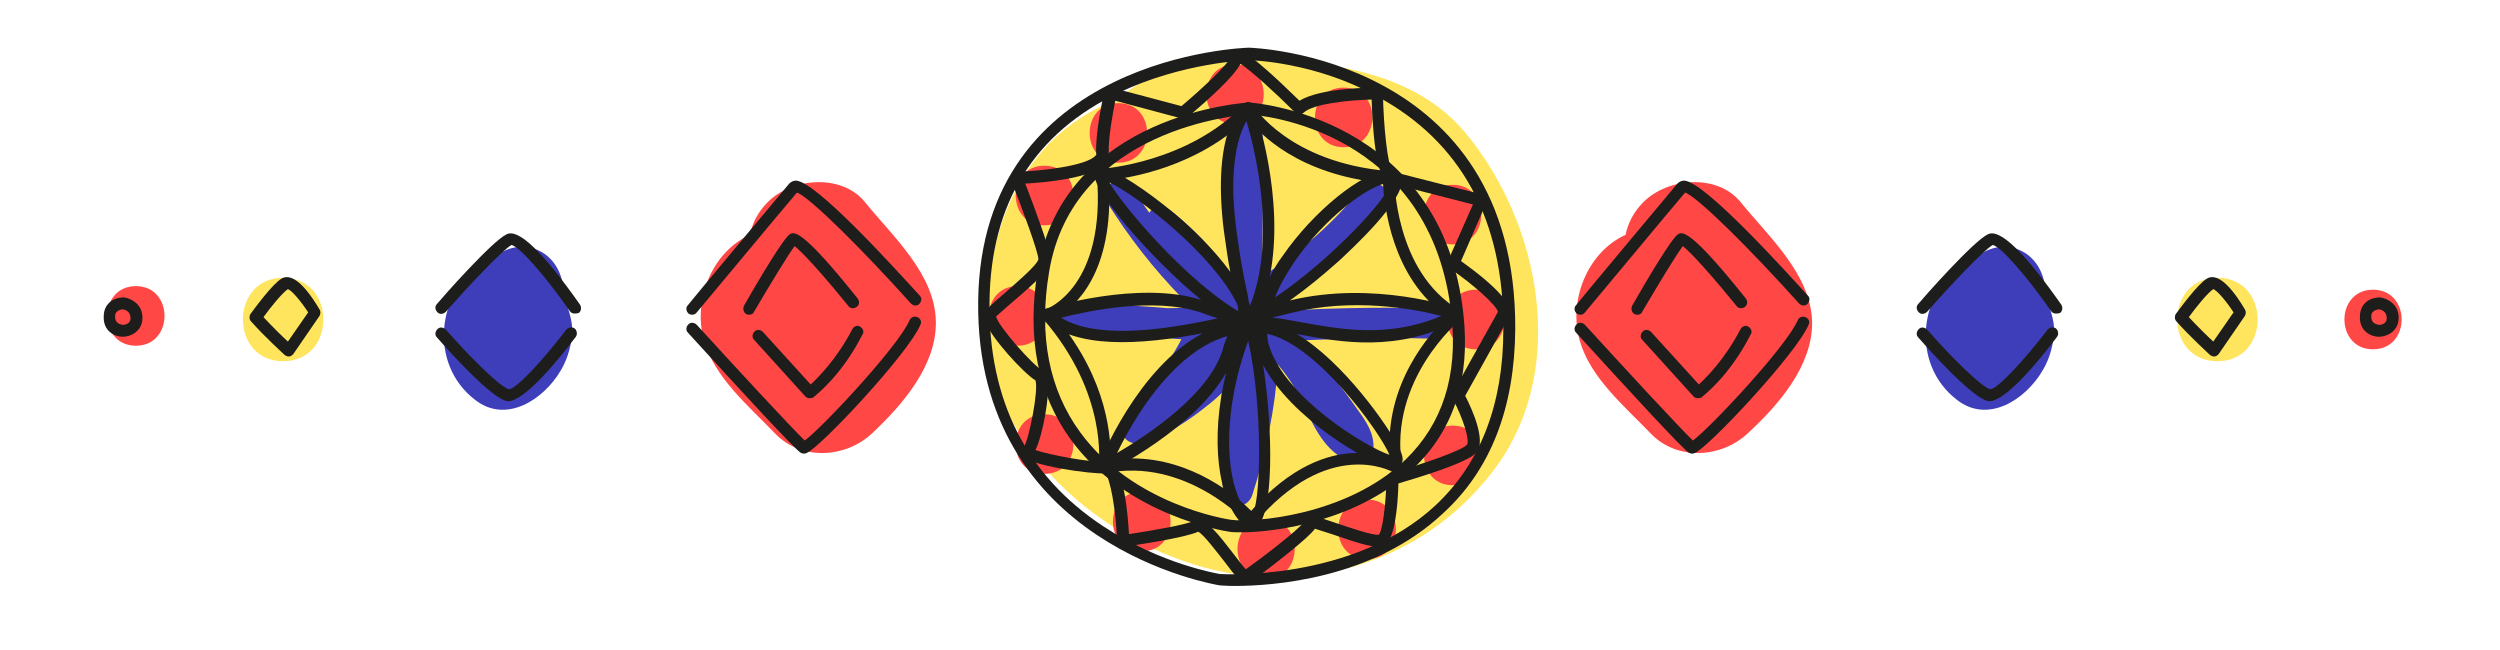
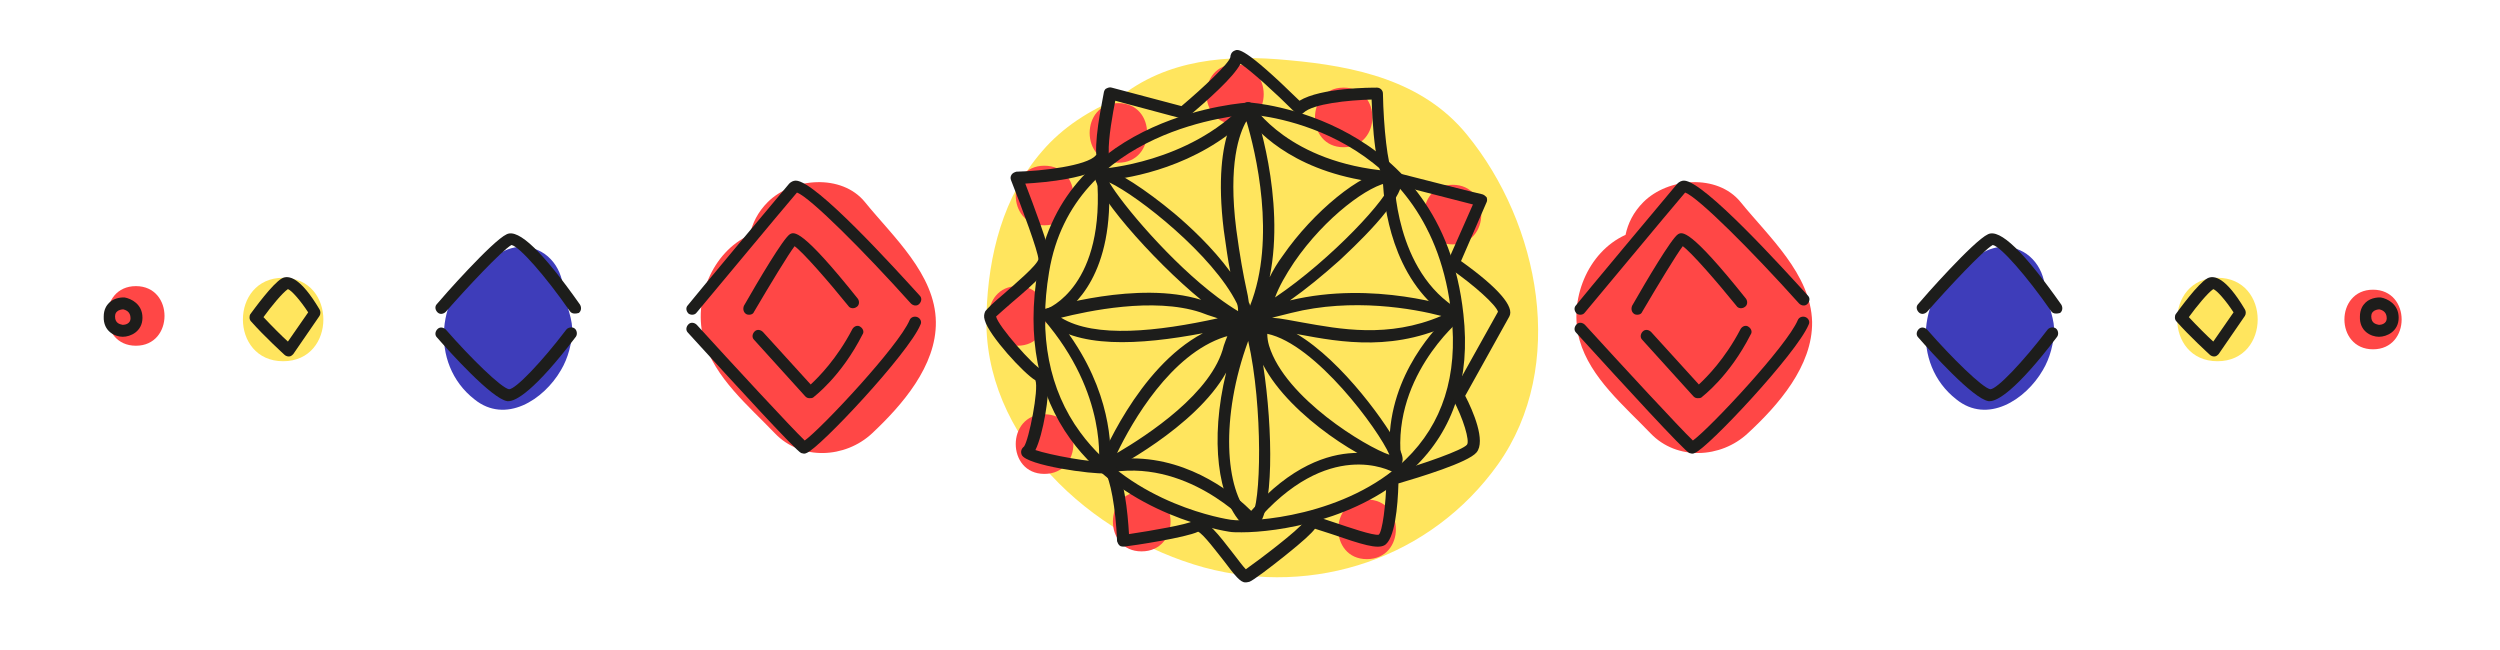
<svg xmlns="http://www.w3.org/2000/svg" version="1.1" x="0px" y="0px" viewBox="0 0 419.4 109" style="enable-background:new 0 0 419.4 109;" xml:space="preserve">
  <style type="text/css">
	.st0{fill:#FFE55E;}
	.st1{fill:#FF4746;}
	.st2{fill:#3E3DBA;}
	.st3{fill:#1D1D1B;}
</style>
  <g id="Layer_2">
    <g>
      <path class="st0" d="M246.1,22.6c-7.4-9.1-18.8-11.5-29.9-12.5c-10.2-1-20.5-0.2-28.6,6.4c-4.8,2-9.3,4.8-12.8,8.9    c-6.5,7.5-9,17.4-9.3,27.2C164.7,73.4,183.1,90,202,95.2c18.5,5,38.1-1.6,49.3-17.3C263,61.4,258.3,37.5,246.1,22.6z" />
    </g>
    <g>
      <path class="st1" d="M292,33.9c-3.9-4.8-12.2-4.1-16.3,0c-1.7,1.7-2.6,3.6-3,5.5c-6.4,2.9-9.6,11-7.7,17.7    c1.8,6.3,7.5,11,11.9,15.6c4.4,4.6,11.8,4.2,16.3,0C298.3,68,304.1,61.4,304,54C303.8,46,296.7,39.7,292,33.9z" />
    </g>
    <g>
      <path class="st1" d="M145.1,33.9c-3.9-4.8-12.2-4.1-16.3,0c-1.7,1.7-2.6,3.6-3,5.5c-6.4,2.9-9.6,11-7.7,17.7    c1.8,6.3,7.5,11,11.9,15.6c4.4,4.6,11.8,4.2,16.3,0C151.3,68,157.1,61.4,157,54C156.9,46,149.8,39.7,145.1,33.9z" />
    </g>
    <g>
      <path class="st2" d="M343.1,48.4c-0.3-3.8-3-7-7-7c-1.5,0-3.1,0.6-4.4,1.6c-0.7,0.2-1.3,0.4-1.9,0.8c-8,5.1-9.3,17.2-1.6,23.2    c5.2,4.2,11.6,0.1,14.5-4.9c1.2-2,1.9-4.6,1.9-7C344.5,52.8,343.2,50.2,343.1,48.4z" />
    </g>
    <g>
      <path class="st2" d="M94.5,48.4c-0.3-3.8-3-7-7-7c-1.5,0-3.1,0.6-4.4,1.6c-0.7,0.2-1.3,0.4-1.9,0.8c-8,5.1-9.3,17.2-1.6,23.2    c5.2,4.2,11.6,0.1,14.5-4.9c1.2-2,1.9-4.6,1.9-7C95.9,52.8,94.6,50.2,94.5,48.4z" />
    </g>
    <g>
      <path class="st0" d="M372,46.6c-9,0-9,14,0,14C381,60.6,381,46.6,372,46.6z" />
    </g>
    <g>
      <path class="st0" d="M47.5,46.6c-9,0-9,14,0,14C56.5,60.6,56.5,46.6,47.5,46.6z" />
    </g>
    <g>
      <path class="st1" d="M22.8,48c-6.4,0-6.4,10,0,10C29.2,58,29.2,48,22.8,48z" />
    </g>
    <g>
      <path class="st1" d="M398.1,48.6c-6.4,0-6.4,10,0,10C404.5,58.6,404.5,48.6,398.1,48.6z" />
    </g>
    <g>
      <path class="st1" d="M207.2,10.8c-6.4,0-6.4,10,0,10C213.6,20.8,213.6,10.8,207.2,10.8z" />
    </g>
    <g>
      <path class="st1" d="M225.4,14.7c-6.4,0-6.4,10,0,10C231.8,24.7,231.9,14.7,225.4,14.7z" />
    </g>
    <g>
      <path class="st1" d="M243.7,31c-6.4,0-6.4,10,0,10C250.1,41,250.1,31,243.7,31z" />
    </g>
    <g>
-       <path class="st1" d="M247.6,48.6c-6.4,0-6.4,10,0,10C254,58.6,254,48.6,247.6,48.6z" />
-     </g>
+       </g>
    <g>
-       <path class="st1" d="M243.7,71.4c-6.4,0-6.4,10,0,10C250.1,81.4,250.1,71.4,243.7,71.4z" />
-     </g>
+       </g>
    <g>
      <path class="st1" d="M229.3,83.8c-6.4,0-6.4,10,0,10C235.8,93.8,235.8,83.8,229.3,83.8z" />
    </g>
    <g>
-       <path class="st1" d="M212.4,87.1c-6.4,0-6.4,10,0,10C218.8,97.1,218.8,87.1,212.4,87.1z" />
-     </g>
+       </g>
    <g>
      <path class="st1" d="M191.5,82.5c-6.4,0-6.4,10,0,10C198,92.5,198,82.5,191.5,82.5z" />
    </g>
    <g>
      <path class="st1" d="M175.2,69.5c-6.4,0-6.4,10,0,10C181.7,79.5,181.7,69.5,175.2,69.5z" />
    </g>
    <g>
      <path class="st1" d="M170.7,48c-6.4,0-6.4,10,0,10C177.1,58,177.1,48,170.7,48z" />
    </g>
    <g>
      <path class="st1" d="M175.2,27.8c-6.4,0-6.4,10,0,10C181.7,37.8,181.7,27.8,175.2,27.8z" />
    </g>
    <g>
      <path class="st1" d="M187.6,17.3c-6.4,0-6.4,10,0,10C194,27.3,194.1,17.3,187.6,17.3z" />
    </g>
    <g>
-       <path class="st2" d="M239.7,51.7c-9-0.2-18.1,0-27.1,0.6c-0.4,0-0.8,0.2-1.2,0.4c-0.2-0.3-0.6-0.5-0.9-0.6    c1.9-0.3,3.6-1.4,5.3-2.5c2.1-1.4,4.1-2.9,6-4.4c3.8-3.1,7.2-6.5,10.3-10.3c0.9-1,1-2.5,0-3.5c-0.9-0.9-2.7-1-3.5,0    c-2.7,3.3-5.7,6.4-9,9.2c-1.6,1.3-3.2,2.6-4.9,3.8c-0.8,0.6-1.7,1.1-2.5,1.7c-0.1,0.1-0.3,0.2-0.5,0.4c0.2-8.3,0.2-16.6,0.1-24.9    c0-3.2-5-3.2-5,0c0.1,8.3,0.1,16.6-0.1,24.8c-0.6-1-1.4-2-2.1-2.9c-2.4-3-5.1-5.7-8.1-8.1c-1.1-0.8-2.5-1-3.5,0    c-0.1,0.1-0.1,0.2-0.2,0.3c-1-1.4-1.9-2.8-2.8-4.3c-1.7-2.7-6-0.2-4.3,2.5c3.6,5.8,7.9,11.3,12.7,16.2c0.5,0.5,1,1,1.4,1.5    c-1.3,0-2.6,0.1-3.9,0.1c-5.8-0.5-11.6-0.7-17.4-0.7c-3.3,0-3.2,4.8,0,5c5.8,0.5,11.6,0.7,17.4,0.7c0.8,0.1,1.5,0.2,2.3,0.2    c-2.5,4.8-6,9.1-9.3,13.3c-0.7,0.9-1,2-0.4,3c0.6,1,1.8,1.4,2.8,1.1c4.5-1.2,8.2-3.8,11.8-6.7c0.6-0.5,1.3-1.1,1.9-1.7    c-0.5,5.5-0.5,11,0.2,16.4c0.1,1.2,0.8,2.3,2.2,2.5c1.3,0.2,2.3-0.6,2.7-1.8c2.3-7.1,3.8-14.4,4.3-21.8c1.9,2.2,3.4,4.7,4.6,7.4    c1.8,3.8,3.8,7.8,8.2,9.1c1.7,0.5,3-0.8,3.2-2.4c0.2-2.5-1.2-4.6-2.6-6.5c-1.3-1.9-2.7-3.7-4.1-5.5c-1.7-2.2-3.5-4.2-5.4-6.2    c7.1-0.3,14.3-0.5,21.4-0.3C243,56.7,243,51.7,239.7,51.7z" />
-     </g>
+       </g>
  </g>
  <g id="Layer_1">
    <g>
      <path class="st3" d="M20.6,56.5C20.6,56.5,20.6,56.5,20.6,56.5c-1.3,0-3.3-0.9-3.2-3.4c0-1.2,0.5-1.9,0.9-2.3c1-1,2.5-0.9,2.6-0.9    c1.1,0.2,3,1.1,3,3.4C23.9,55.6,21.9,56.5,20.6,56.5C20.6,56.5,20.6,56.5,20.6,56.5z M20.7,51.9c-0.1,0-0.7,0-1.1,0.4    c-0.1,0.1-0.3,0.3-0.3,0.8c0,1.2,0.9,1.3,1.3,1.4c0.4,0,1.3-0.2,1.3-1.1C21.9,52.2,21,52,20.7,51.9C20.7,51.9,20.7,51.9,20.7,51.9    z" />
    </g>
    <g>
      <path class="st3" d="M399.1,56.5C399.1,56.5,399.1,56.5,399.1,56.5c-1.3,0-3.3-0.9-3.2-3.4c0-1.2,0.5-1.9,0.9-2.3    c1-1,2.5-0.9,2.6-0.9c1.1,0.2,3,1.1,3,3.4C402.4,55.6,400.4,56.5,399.1,56.5C399.1,56.5,399.1,56.5,399.1,56.5z M399.2,51.9    c-0.1,0-0.7,0-1.1,0.4c-0.1,0.1-0.3,0.3-0.3,0.8c0,1.2,0.9,1.3,1.3,1.4c0.4,0,1.3-0.2,1.3-1.1C400.4,52.2,399.5,52,399.2,51.9    C399.2,51.9,399.2,51.9,399.2,51.9z" />
    </g>
    <g>
      <g>
-         <path class="st3" d="M207.1,98.3c-1.4,0-2.3-0.1-2.5-0.1c-0.5-0.1-41-6.6-40.5-47.7c0.5-41.2,45-42.5,45.4-42.5c0,0,0,0,0,0     c0.4,0,44.9,1.3,44.7,47.2c-0.1,13.2-4.1,23.6-12.1,30.9C230.3,97.2,213.4,98.3,207.1,98.3z M209.5,10.1     c-0.5,0-11.1,0.4-21.7,5.4c-14.3,6.8-21.6,18.6-21.8,35.1c-0.2,16.5,6.2,29.2,19.1,37.7c9.7,6.4,19.5,8,19.6,8     c0.1,0,22.2,1.4,36.1-11.5c7.5-7,11.4-16.9,11.4-29.5c0.1-18.4-7.1-31.6-21.3-39.2C220.6,10.4,210,10.1,209.5,10.1z" />
-       </g>
+         </g>
      <g>
        <path class="st3" d="M208.3,89.3c-0.9,0-1.6,0-2.1-0.1c-0.7-0.1-17.3-2.7-26.6-15.5c-5.5-7.6-7.4-17.1-5.5-28.4     c4.4-26.3,35.1-28.1,35.4-28.1c0,0,0.1,0,0.1,0c0.3,0,32.3,2.2,35.9,35.5c1.2,10.7-1.6,19.4-8.3,25.8     C228.1,87.3,214.2,89.3,208.3,89.3z M209.5,19.2c-1.4,0.1-29.5,2.2-33.5,26.4c-1.8,10.7,0,19.8,5.2,26.9     c8.9,12.2,24.6,14.6,25.3,14.7c3.6,0.5,19.4-0.6,29.3-10.1c6.2-6,8.8-14.1,7.7-24.2C240.2,21.7,211.4,19.3,209.5,19.2z" />
      </g>
      <g>
        <path class="st3" d="M210,88.6c-0.5,0-1-0.2-1.7-0.8c-3.9-4-5.4-13.9-2.6-25.3c-5.2,9.3-19.3,16.4-20,16.8     c-0.4,0.2-0.8,0.1-1.1-0.2c-0.3-0.3-0.4-0.7-0.3-1.1c0.3-0.7,6.5-16.3,17.5-22.1c-10.6,2-21.4,2.7-26.8-2.4     c-0.3-0.2-0.4-0.6-0.3-1c0.1-0.3,0.3-0.6,0.7-0.7c0.6-0.2,15.6-4.8,26.1-1.5c-8.1-6.6-19-19-17.8-21.4c0.2-0.5,0.7-0.9,1.5-0.7     c2.2,0.5,7,3.6,11.8,7.6c2.5,2.1,6.4,5.7,9.4,9.8c-0.4-1.9-0.7-4.2-1.1-7c-2.1-17.1,3.3-21.1,3.5-21.3c0.3-0.2,0.6-0.2,0.9-0.1     c0.3,0.1,0.5,0.3,0.6,0.6c0.3,0.7,5.4,15.4,2.7,28.7c0.6-1.2,1.3-2.4,2.2-3.6c5.1-7.4,13.2-14,17.6-14.3c1.9-0.1,2.3,1.1,2.3,1.5     c0.7,3.4-8.6,11.9-10.4,13.6c-2.8,2.5-5.6,4.8-8.3,6.7c14.1-3.4,27.6,1.2,28.2,1.4c0.4,0.1,0.6,0.5,0.7,0.9c0,0.4-0.2,0.8-0.5,1     c-10.4,5.5-19.9,3.7-26.9,2.4c-0.1,0-0.3-0.1-0.4-0.1c7.8,4.6,15.5,15.6,17.3,19.3c0.5,1.1,0.7,1.9,0.3,2.5     c-0.3,0.5-0.9,0.7-1.7,0.6c-3.7-0.5-16.9-8.3-21.5-17.2c1.7,11,1.8,25.1-1.1,27.2C210.9,88.4,210.5,88.6,210,88.6z M210,86.7     L210,86.7L210,86.7z M209.4,57.2c-4.7,12.8-3.9,25,0.3,29.3c0.1,0.1,0.2,0.2,0.2,0.2C211.6,85,211.9,68.2,209.4,57.2z M212.6,56     c0,0.7,0.1,1.3,0.3,2c2.7,8.8,16.3,17,20.2,18.3C231.3,72.1,220.7,57.7,212.6,56z M205.9,56.4c-0.1,0-0.3,0.1-0.4,0.1     c-9.1,2.9-15.6,14.3-18.1,19.5c5.1-3,16-10.1,17.9-18C205.5,57.4,205.7,56.9,205.9,56.4z M178,53.3c5.7,3.5,16.3,2.3,26.3,0.1     c-0.2-0.1-0.4-0.1-0.6-0.2c-0.7-0.2-1.5-0.5-2.3-0.8C193.5,49.8,182.4,52.2,178,53.3z M213.4,53.3c1.6,0.1,3.3,0.5,5.1,0.8     c6.2,1.1,14.4,2.7,23.3-1.1c-4.6-1.2-14.9-3.1-25.2-0.5C215.5,52.8,214.5,53,213.4,53.3z M186.1,30.6     c2.1,3.6,10.3,13.4,18.2,19.3c1.2,0.9,2.4,1.7,3.4,2.3c0-0.2,0-0.6-0.1-1c0-0.1-0.1-0.2-0.1-0.3C203.5,42.8,191,32.9,186.1,30.6z      M209.5,50.7c0.1,0.2,0.2,0.4,0.2,0.6c4.5-11.3,0.9-26-0.6-31c-1.2,2.1-3.1,7.2-1.7,18.2c0.6,4.5,1.2,7.7,1.7,10     C209.3,49.3,209.4,50,209.5,50.7z M233.3,30.6c0,0-0.1,0-0.1,0c-3.4,0.3-10.9,5.8-16.1,13.4c-1.4,2.1-2.5,4-3.2,5.9     C223.4,43.5,233.2,32.9,233.3,30.6C233.4,30.6,233.4,30.6,233.3,30.6z" />
      </g>
      <g>
        <path class="st3" d="M210,88.1c-0.3,0-0.6-0.1-0.7-0.3c-0.1-0.1-10.4-11.2-23.8-8.4c-0.3,0.1-0.7,0-0.9-0.3     c-0.2-0.2-0.3-0.6-0.3-0.9c0-0.1,1.7-12-9.3-24.7c-0.2-0.3-0.3-0.6-0.2-0.9s0.3-0.6,0.6-0.7c0.4-0.1,10.2-3.9,8.6-22.6     c0-0.3,0.1-0.5,0.2-0.7c0.2-0.2,0.4-0.3,0.7-0.3c0.1,0,14.5-1,23.8-10.8c0.2-0.2,0.5-0.3,0.8-0.3c0.3,0,0.6,0.2,0.7,0.5l0,0     c0.1,0.1,6,9.6,22.8,11c0.5,0,0.9,0.5,0.9,1c0,0.2,0,15.9,10.9,22.3c0.3,0.2,0.5,0.5,0.5,0.8c0,0.3-0.1,0.6-0.4,0.9     c-0.1,0.1-12,10-9.7,24.5c0.1,0.4-0.1,0.8-0.4,1c-0.3,0.2-0.7,0.2-1.1,0c-0.4-0.2-10.9-5.9-23.2,8.6     C210.6,88,210.3,88.1,210,88.1C210,88.1,210,88.1,210,88.1z M189.9,76.9c10.1,0,17.6,6.4,20,8.8c6.7-7.6,12.9-9.5,17.1-9.7     c2.7-0.2,4.8,0.3,6.2,0.8c-1.1-12.3,6.8-21,9.6-23.7c-9.4-6.4-10.6-18.9-10.8-22.4c-14.1-1.4-20.7-8.2-22.7-10.9     c-8.4,8.2-19.8,10.1-23.3,10.4c1,15.7-5.8,21.4-8.8,23.1c8.8,10.6,9.2,20.4,9.1,24C187.6,77,188.8,76.9,189.9,76.9z" />
      </g>
      <g>
        <path class="st3" d="M208.9,97.7c-0.8,0-1.7-1.1-3.5-3.5c-1.2-1.5-3.5-4.6-4.4-5c-2.1,1-10.7,2.3-12.4,2.5c-0.3,0-0.6,0-0.8-0.2     c-0.2-0.2-0.3-0.4-0.4-0.7c-0.2-5.5-1.2-10.7-2-11.4c-2,0.2-13.2-1.3-14-3.1c-0.2-0.5-0.1-1,0.4-1.4c0.8-1.1,2.5-9.6,1.9-11.1     c-1.9-1.1-7.8-7.5-8.5-10.1c-0.2-0.6-0.1-1.1,0.1-1.5c0.4-0.5,1.3-1.4,3.1-2.9c1.8-1.6,5.6-4.8,5.8-5.8c0-1.2-2.7-8.5-4.6-13.3     c-0.1-0.3-0.1-0.6,0.1-0.9c0.2-0.3,0.5-0.4,0.8-0.5c4.4-0.1,11.8-1,13.3-2.7c0.2-0.2,0.1-0.3,0.1-0.3c-0.2-3.6,1.3-10.1,1.3-10.4     c0.1-0.3,0.2-0.5,0.5-0.6c0.2-0.1,0.5-0.2,0.8-0.1l11.7,3.1c3.8-3.2,8-7.2,8.2-8.2c0-0.4,0.2-0.9,0.7-1.1     c0.6-0.3,1.6-0.7,10.9,8.4c3.6-2.2,12-2.2,13-2.2c0.5,0,1,0.4,1,1c0.1,5.6,0.8,12.1,1.6,13.1c2.3,0.6,14.5,3.7,15.1,3.8     c0.3,0.1,0.5,0.3,0.7,0.5c0.1,0.3,0.1,0.6,0,0.8l-4.3,9.9c6.3,4.5,9,7.7,8.1,9.3c-0.9,1.6-6.1,11-7.4,13.3     c1.3,2.5,3.5,7.6,1.9,9.5c-1.4,1.7-9.7,4.2-13.1,5.2c-0.1,3.8-0.6,9.5-2.4,10.4c-1.2,0.6-3.6-0.1-8.8-1.9c-1-0.3-2.1-0.7-2.8-0.9     c-0.6,0.8-2,2.1-5,4.5c-2.5,2-5.4,4.2-6,4.4C209.2,97.7,209.1,97.7,208.9,97.7z M200.9,87.2c1.6,0,3.4,2.3,6.1,5.8     c0.7,0.9,1.5,2,2,2.5c2-1.4,8.9-6.6,9.8-8c0-0.2,0.1-0.5,0.3-0.6c0.6-0.7,1.3-0.4,4.9,0.8c2.1,0.7,6.4,2.2,7.3,2     c0.6-0.5,1.2-4.9,1.3-9.4c0-0.4,0.3-0.8,0.7-0.9c5.6-1.6,12.1-3.9,12.8-4.8c0.5-0.6-0.6-4.4-2.4-7.7c-0.2-0.3-0.2-0.7,0-1     c0.1-0.1,6.4-11.5,7.6-13.6c-0.3-1.1-3.9-4.4-8.1-7.3c-0.4-0.3-0.5-0.8-0.3-1.2l4.2-9.5c-3.2-0.8-12.4-3.2-14-3.6     c-1.7-0.4-2.7-5.1-3-14c-3.9,0.1-9.8,0.7-11.4,2.2c-0.4,0.4-1,0.4-1.4,0c-3.4-3.4-7.5-7.1-9.2-8.2c-1.2,2.3-5.4,6-8.9,9     c-0.2,0.2-0.6,0.3-0.9,0.2l-11.2-3c-0.4,2-1.2,6.3-1.1,8.8c0,0.4-0.1,1.1-0.7,1.8c-2.1,2.4-9.8,3.1-13.3,3.3     c1.3,3.4,4.2,11,4.2,12.7c0,1.5-2,3.5-6.5,7.3c-1,0.9-2.2,1.9-2.6,2.3c0.4,1.7,6.3,8.3,7.6,8.9c0.9,0.4,1,1.4,1.1,1.8     c0.3,2.4-0.8,9.1-2.1,11.7c2.3,0.8,9.7,2.2,11.6,1.9c0.4-0.1,0.9,0,1.4,0.4c1.9,1.6,2.5,8.4,2.7,11.8c4-0.6,9.7-1.6,10.8-2.2     C200.3,87.3,200.6,87.2,200.9,87.2z M218.8,88C218.8,88,218.8,88,218.8,88C218.8,88,218.8,88,218.8,88z M218.8,88     C218.8,88,218.8,88,218.8,88C218.8,88,218.8,88,218.8,88z M218.8,88C218.8,88,218.8,88,218.8,88C218.8,88,218.8,88,218.8,88z      M218.8,88C218.8,88,218.8,88,218.8,88C218.8,88,218.8,88,218.8,88z M208.3,9.4C208.3,9.4,208.3,9.4,208.3,9.4     C208.3,9.4,208.3,9.4,208.3,9.4z" />
      </g>
    </g>
    <g>
      <g>
        <path class="st3" d="M134.9,76.1c-0.2,0-0.4-0.1-0.5-0.1c-0.9-0.4-10.8-11.2-19-20.2c-0.4-0.4-0.3-1,0.1-1.4     c0.4-0.4,1-0.3,1.4,0.1c6.1,6.7,15.9,17.3,18.1,19.4c2.9-2.1,15.8-15.9,17.6-20.2c0.2-0.5,0.8-0.7,1.3-0.5     c0.5,0.2,0.8,0.8,0.5,1.3c-2,4.8-16.9,20.7-19.1,21.5C135.1,76.1,135,76.1,134.9,76.1z" />
      </g>
      <g>
        <path class="st3" d="M125.7,52.8c-0.2,0-0.3,0-0.5-0.1c-0.5-0.3-0.6-0.9-0.4-1.4c2.4-4.2,6.6-11.3,7.7-12     c0.7-0.4,1.9-1.1,11.4,10.8c0.3,0.4,0.3,1.1-0.2,1.4c-0.4,0.3-1.1,0.3-1.4-0.2c-3.4-4.2-7.6-9-9-10c-1,1.3-4.1,6.4-6.8,11     C126.4,52.6,126.1,52.8,125.7,52.8z" />
      </g>
      <g>
        <path class="st3" d="M116.1,52.8c-0.2,0-0.5-0.1-0.6-0.2c-0.4-0.4-0.5-1-0.1-1.4c0.6-0.8,15.3-18.4,17-20.4     c0.3-0.3,0.7-0.5,1.1-0.5c0,0,0,0,0,0c3.3,0,16.7,14.8,20.8,19.3c0.4,0.4,0.3,1-0.1,1.4c-0.4,0.4-1,0.3-1.4-0.1     c-7.8-8.7-16.9-17.8-19.1-18.6c-2.5,2.9-16.6,19.9-16.8,20.1C116.7,52.7,116.4,52.8,116.1,52.8z" />
      </g>
      <g>
        <path class="st3" d="M135.8,66.8c-0.3,0-0.5-0.1-0.7-0.3l-8.6-9.5c-0.4-0.4-0.3-1,0.1-1.4c0.4-0.4,1-0.3,1.4,0.1l8,8.8     c1.3-1.2,4.4-4.3,7-9.3c0.3-0.5,0.9-0.7,1.3-0.4c0.5,0.3,0.7,0.9,0.4,1.3c-3.6,7.1-8.1,10.4-8.3,10.6     C136.2,66.8,136,66.8,135.8,66.8z" />
      </g>
    </g>
    <g>
      <g>
        <path class="st3" d="M283.9,76.1c-0.2,0-0.4-0.1-0.5-0.1c-0.9-0.4-10.8-11.2-19-20.2c-0.4-0.4-0.3-1,0.1-1.4     c0.4-0.4,1-0.3,1.4,0.1c6.1,6.7,15.9,17.3,18.1,19.4c2.9-2.1,15.8-15.9,17.6-20.2c0.2-0.5,0.8-0.7,1.3-0.5     c0.5,0.2,0.8,0.8,0.5,1.3c-2,4.8-16.9,20.7-19.1,21.5C284.1,76.1,284,76.1,283.9,76.1z" />
      </g>
      <g>
        <path class="st3" d="M274.7,52.8c-0.2,0-0.3,0-0.5-0.1c-0.5-0.3-0.6-0.9-0.4-1.4c2.4-4.2,6.6-11.3,7.7-12     c0.7-0.4,1.9-1.1,11.4,10.8c0.3,0.4,0.3,1.1-0.2,1.4c-0.4,0.3-1.1,0.3-1.4-0.2c-3.4-4.2-7.6-9-9-10c-1,1.3-4.1,6.4-6.8,11     C275.4,52.6,275.1,52.8,274.7,52.8z" />
      </g>
      <g>
        <path class="st3" d="M265.1,52.8c-0.2,0-0.5-0.1-0.6-0.2c-0.4-0.4-0.5-1-0.1-1.4c0.6-0.8,15.3-18.4,17-20.4     c0.3-0.3,0.7-0.5,1.1-0.5c0,0,0,0,0,0c3.3,0,16.7,14.8,20.8,19.3c0.4,0.4,0.3,1-0.1,1.4c-0.4,0.4-1,0.3-1.4-0.1     c-7.8-8.7-16.9-17.8-19.1-18.6c-2.5,2.9-16.6,19.9-16.8,20.1C265.7,52.7,265.4,52.8,265.1,52.8z" />
      </g>
      <g>
        <path class="st3" d="M284.8,66.8c-0.3,0-0.5-0.1-0.7-0.3l-8.6-9.5c-0.4-0.4-0.3-1,0.1-1.4c0.4-0.4,1-0.3,1.4,0.1l8,8.8     c1.3-1.2,4.4-4.3,7-9.3c0.3-0.5,0.9-0.7,1.3-0.4c0.5,0.3,0.7,0.9,0.4,1.3c-3.6,7.1-8.1,10.4-8.3,10.6     C285.2,66.8,285,66.8,284.8,66.8z" />
      </g>
    </g>
    <g>
      <path class="st3" d="M371.4,59.8c-0.2,0-0.5-0.1-0.7-0.3c-0.1-0.1-3.4-3.1-5.6-5.6c-0.3-0.3-0.3-0.9-0.1-1.2    c0.6-0.8,3.7-5.1,5.3-6c1.1-0.6,3.1-0.2,6.3,5.2c0.2,0.3,0.2,0.8,0,1.1l-4.4,6.4c-0.2,0.2-0.4,0.4-0.7,0.4    C371.5,59.8,371.5,59.8,371.4,59.8z M367.2,53.2c1.4,1.5,3.1,3.2,4.1,4.1l3.4-4.9c-1.3-2-2.8-3.7-3.4-3.9    C370.4,49.1,368.5,51.4,367.2,53.2z" />
    </g>
    <g>
      <path class="st3" d="M48.4,59.8c-0.2,0-0.5-0.1-0.7-0.3c-0.1-0.1-3.4-3.1-5.6-5.6c-0.3-0.3-0.3-0.9-0.1-1.2c0.6-0.8,3.7-5.1,5.3-6    c1.1-0.6,3.1-0.2,6.3,5.2c0.2,0.3,0.2,0.8,0,1.1l-4.4,6.4c-0.2,0.2-0.4,0.4-0.7,0.4C48.5,59.8,48.5,59.8,48.4,59.8z M44.2,53.2    c1.4,1.5,3.1,3.2,4.1,4.1l3.4-4.9c-1.3-2-2.8-3.7-3.4-3.9C47.4,49.1,45.5,51.4,44.2,53.2z" />
    </g>
    <g>
      <g>
        <path class="st3" d="M344.9,52.6c-0.3,0-0.6-0.1-0.8-0.4c-4.1-5.9-8.5-10.9-9.8-11.1c-1.6,0.9-7.6,7.3-11,11.2     c-0.4,0.4-1,0.5-1.4,0.1c-0.4-0.4-0.5-1-0.1-1.4c0.9-1.1,9.3-10.6,11.7-11.7c2-1,6.1,3,12.3,11.8c0.3,0.5,0.2,1.1-0.2,1.4     C345.3,52.6,345.1,52.6,344.9,52.6z" />
      </g>
      <g>
        <path class="st3" d="M333.8,67.3c-0.1,0-0.1,0-0.2,0c-2.6-0.4-9.7-8.3-11.8-10.7c-0.4-0.4-0.3-1,0.1-1.4c0.4-0.4,1-0.3,1.4,0.1     c4.1,4.7,9.3,9.8,10.6,10c1.1,0,5.5-4.6,9.6-10c0.3-0.4,1-0.5,1.4-0.2c0.4,0.3,0.5,1,0.2,1.4C338.1,65.7,335,67.3,333.8,67.3z" />
      </g>
    </g>
    <g>
      <g>
        <path class="st3" d="M96.4,52.6c-0.3,0-0.6-0.1-0.8-0.4c-4.1-5.9-8.5-10.9-9.8-11.1c-1.6,0.9-7.6,7.3-11,11.2     c-0.4,0.4-1,0.5-1.4,0.1c-0.4-0.4-0.5-1-0.1-1.4c0.9-1.1,9.3-10.6,11.7-11.7c2-1,6.1,3,12.3,11.8c0.3,0.5,0.2,1.1-0.2,1.4     C96.8,52.6,96.6,52.6,96.4,52.6z" />
      </g>
      <g>
        <path class="st3" d="M85.3,67.3c-0.1,0-0.1,0-0.2,0c-2.6-0.4-9.7-8.3-11.8-10.7c-0.4-0.4-0.3-1,0.1-1.4c0.4-0.4,1-0.3,1.4,0.1     c4.1,4.7,9.3,9.8,10.6,10c1.1,0,5.5-4.6,9.6-10c0.3-0.4,1-0.5,1.4-0.2c0.4,0.3,0.5,1,0.2,1.4C89.6,65.7,86.5,67.3,85.3,67.3z" />
      </g>
    </g>
  </g>
</svg>